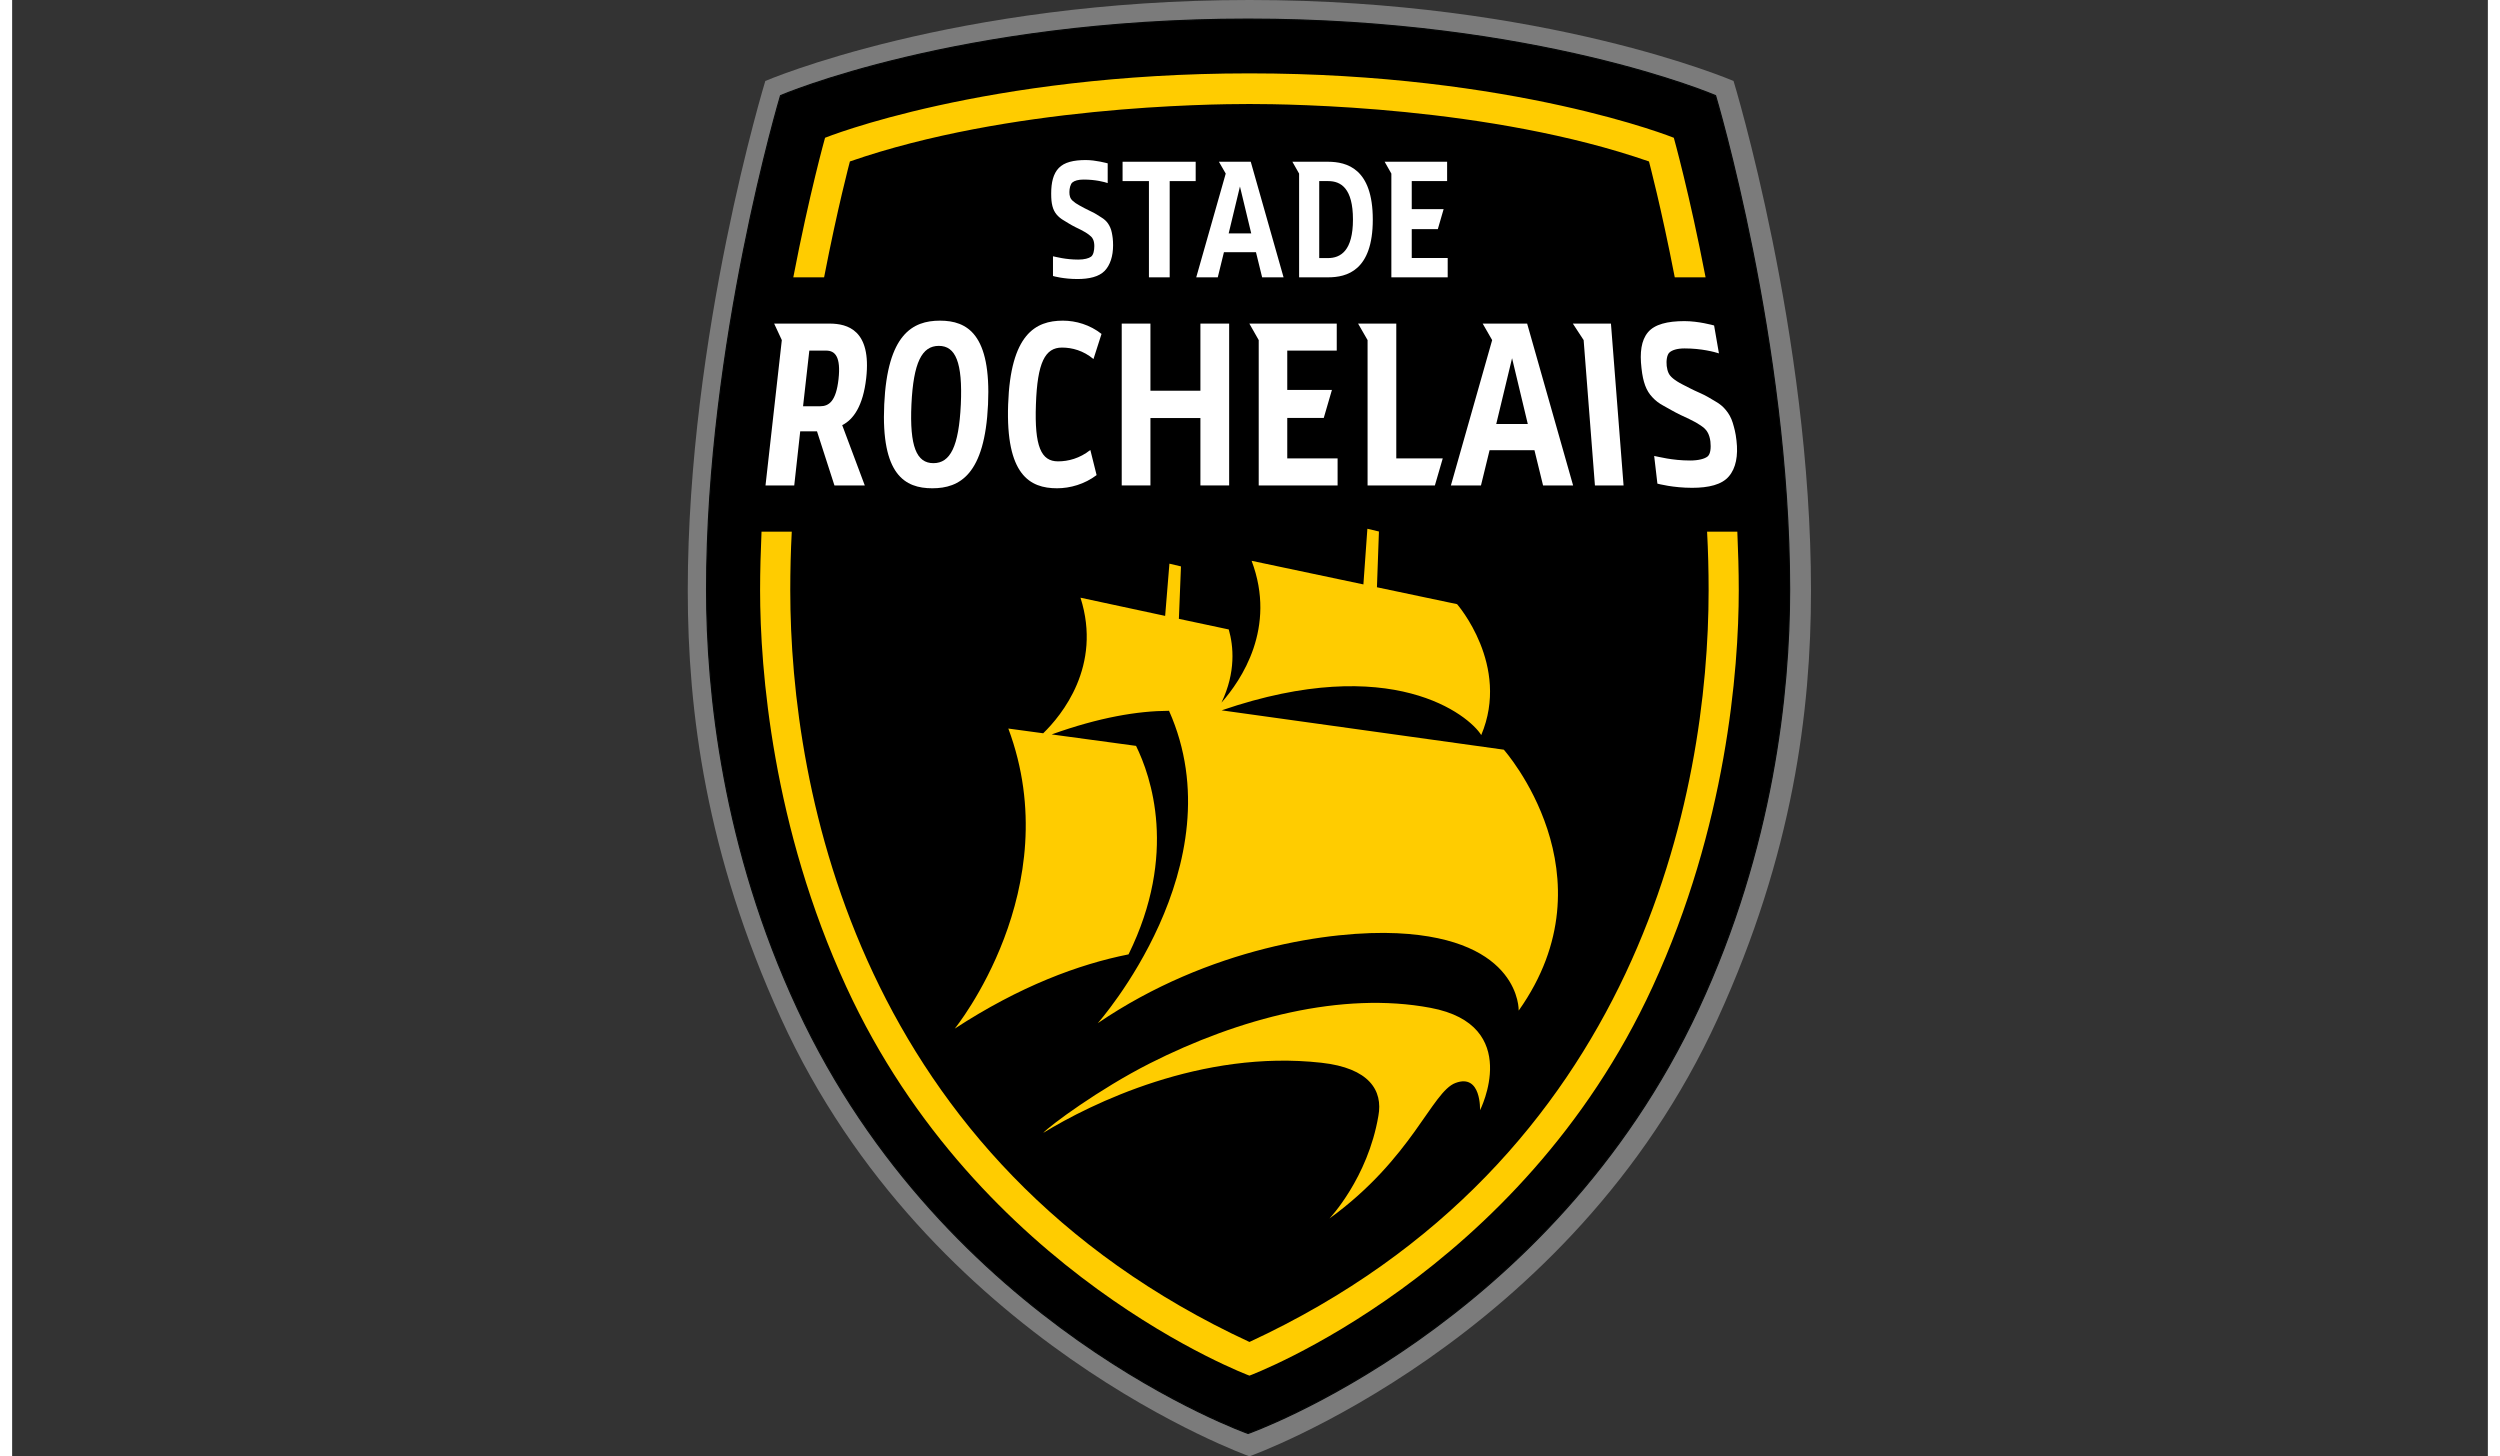
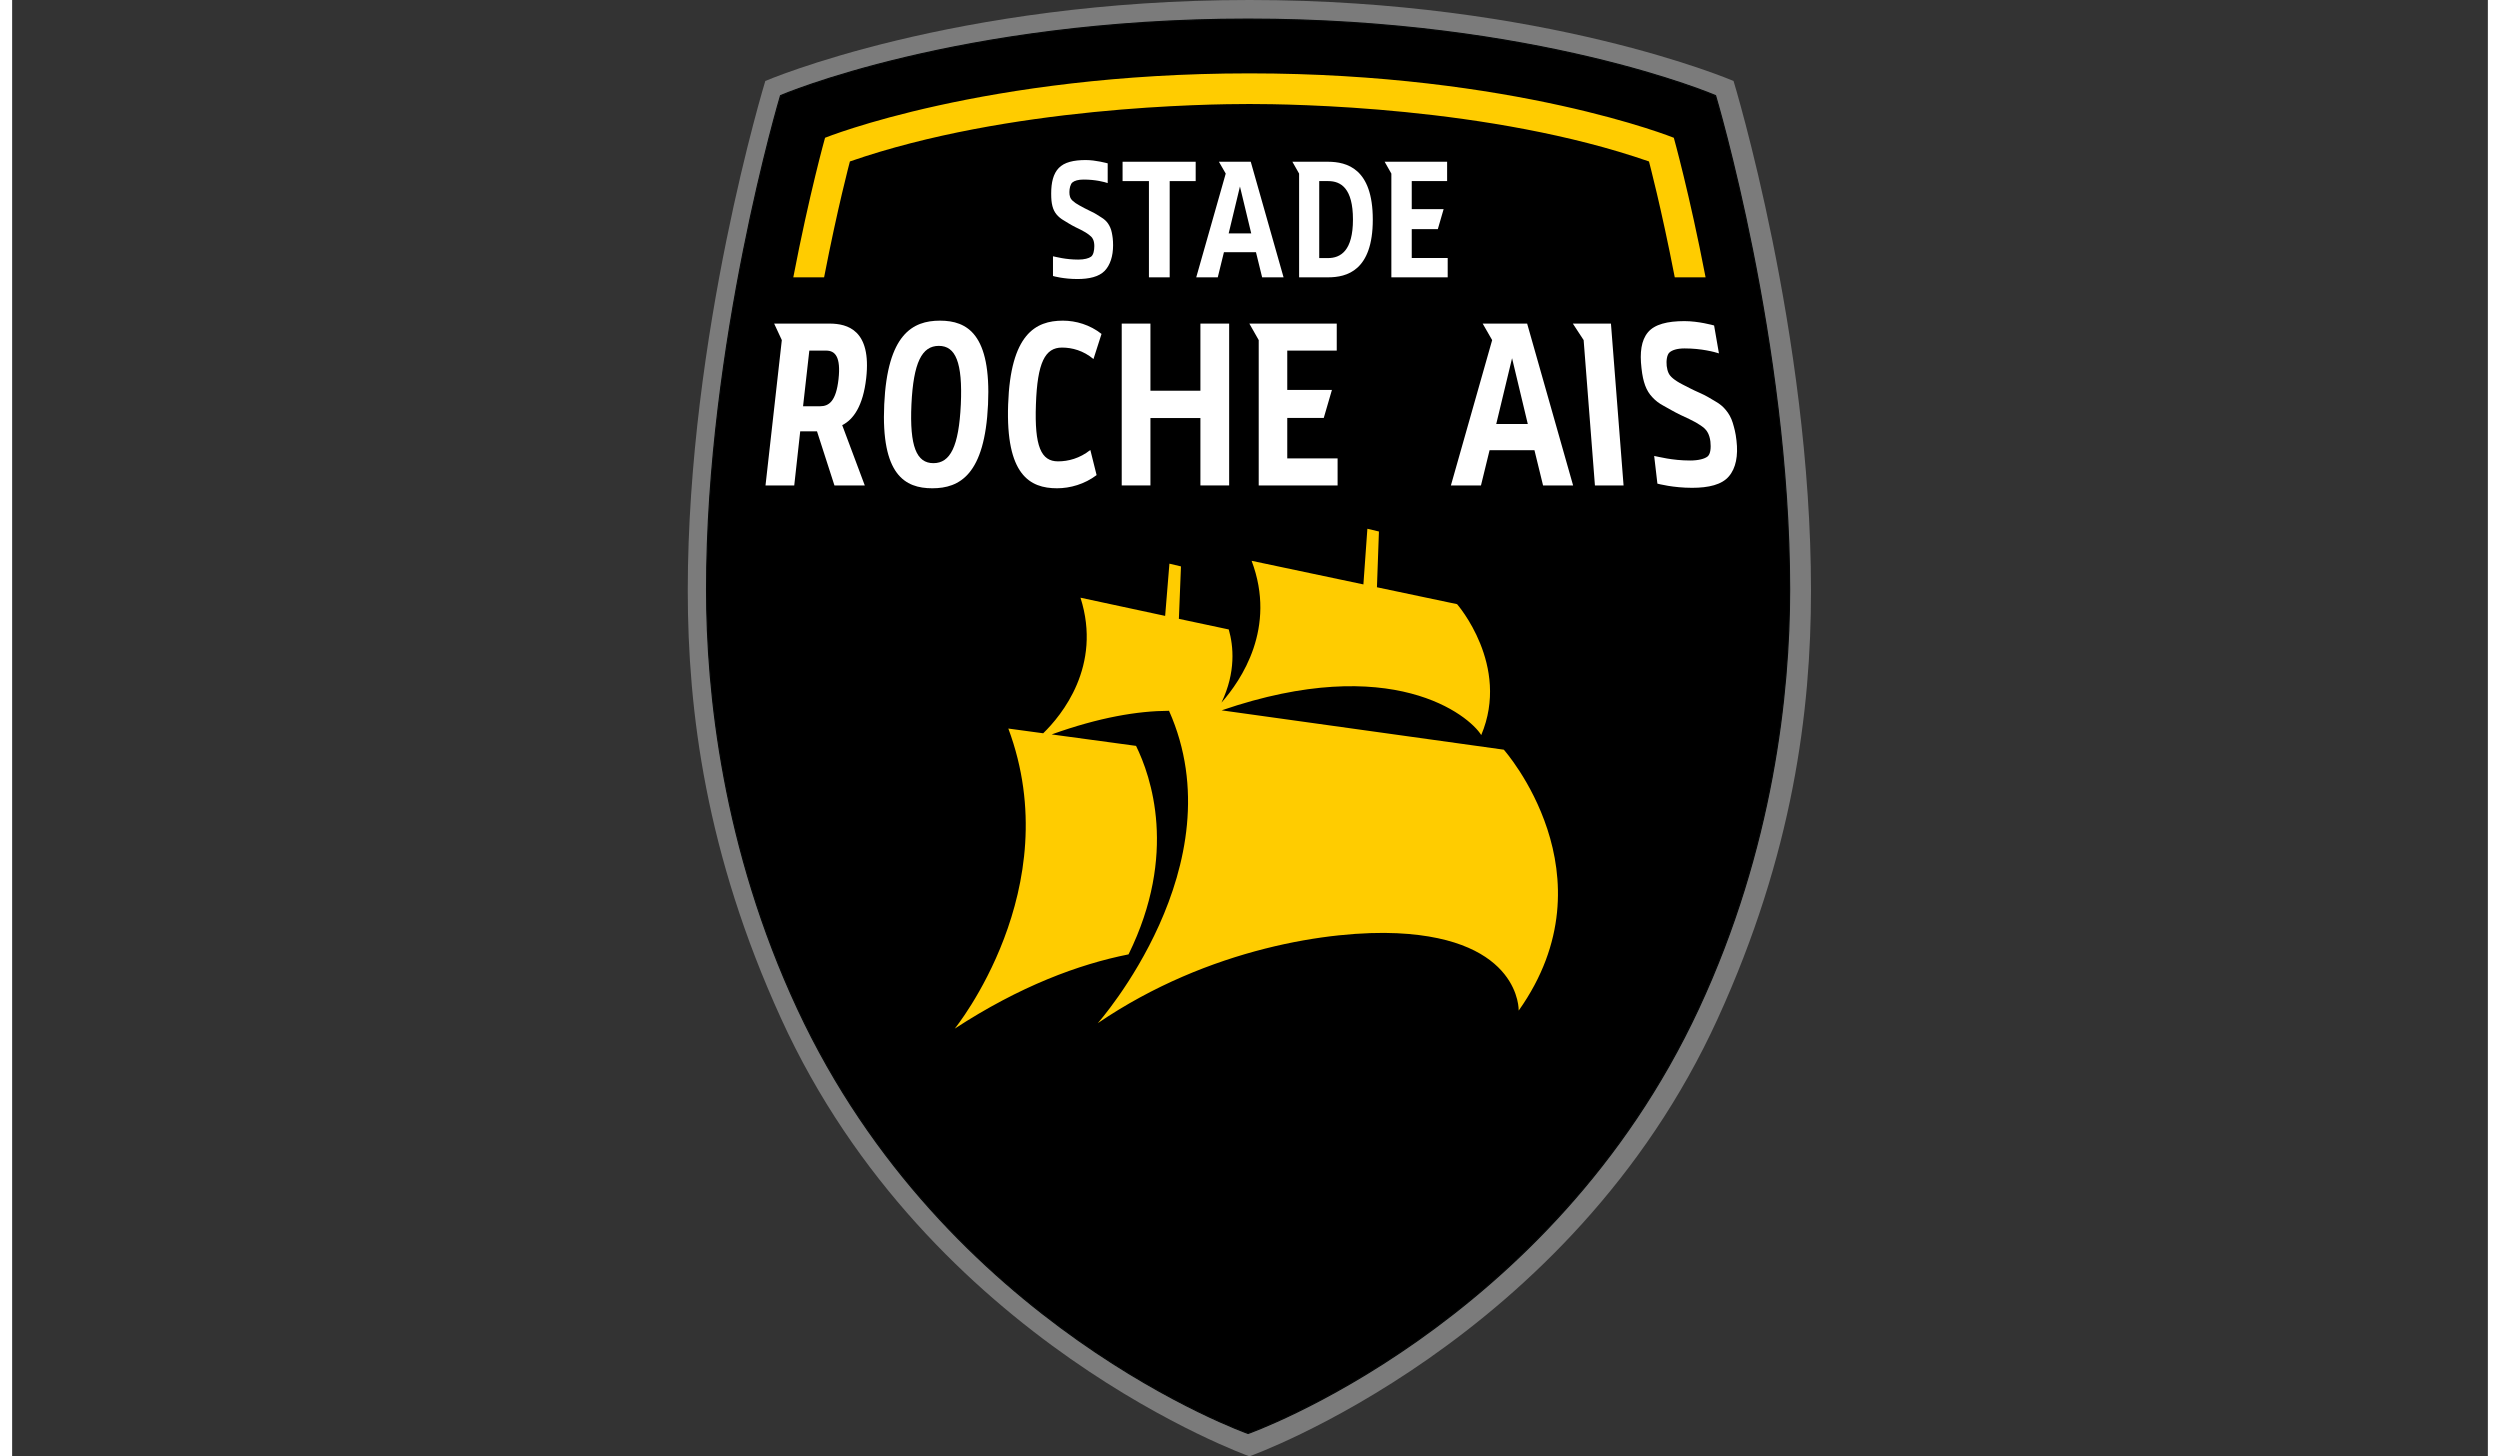
<svg xmlns="http://www.w3.org/2000/svg" width="103px" height="60px" viewBox="0 0 102 60" version="1.1">
  <rect x="0" y="0" width="102" height="60" fill="#333333" stroke="none" />
  <g id="surface1">
    <path style=" stroke:none;fill-rule:nonzero;fill:rgb(48.235%,48.235%,48.235%);fill-opacity:1;" d="M 74.113 24.328 C 74.113 29.312 73.367 35.18 70.277 41.953 C 64.191 55.309 50.977 60 50.977 60 C 50.977 60 37.762 55.309 31.676 41.953 C 28.586 35.18 27.836 29.312 27.836 24.328 C 27.836 13.773 31.031 3.336 31.031 3.336 C 31.031 3.336 38.789 0 50.977 0 C 63.16 0 70.922 3.336 70.922 3.336 C 70.922 3.336 74.113 13.773 74.113 24.328 Z M 74.113 24.328 " />
    <path style="fill-rule:nonzero;fill:rgb(0%,0%,0%);fill-opacity:1;stroke-width:0.466;stroke-linecap:butt;stroke-linejoin:miter;stroke:rgb(1.569%,2.353%,2.353%);stroke-opacity:1;stroke-miterlimit:10;" d="M 428.257 -227.062 C 428.257 -266.62 421.86 -326.667 392.853 -388.391 C 335.279 -510.927 217.779 -551.943 217.779 -551.943 C 217.779 -551.943 100.243 -510.927 42.669 -388.391 C 13.662 -326.667 7.301 -266.62 7.301 -227.062 C 7.301 -132.089 36.051 -36.823 36.051 -36.823 C 36.051 -36.823 105.169 -7.365 217.779 -7.365 C 330.353 -7.365 399.471 -36.823 399.471 -36.823 C 399.471 -36.823 428.257 -132.089 428.257 -227.062 Z M 428.257 -227.062 " transform="matrix(0.106,0,0,-0.107,27.837,-0)" />
    <path style=" stroke:none;fill-rule:nonzero;fill:rgb(100%,80%,0%);fill-opacity:1;" d="M 61.457 30.887 L 49.832 29.266 C 56.863 26.855 60.035 29.484 60.527 30.285 C 61.738 27.414 59.531 24.891 59.531 24.891 L 56.23 24.195 L 56.312 21.898 L 55.836 21.785 L 55.672 24.078 L 51.066 23.105 C 52.109 25.867 50.641 28.023 49.824 28.949 C 50.426 27.691 50.32 26.617 50.125 25.934 L 48.07 25.496 L 48.156 23.336 L 47.68 23.223 L 47.504 25.375 L 44.016 24.625 C 44.914 27.441 43.238 29.473 42.48 30.211 L 41.043 30.016 C 43.508 36.625 38.836 42.379 38.836 42.379 C 41.52 40.629 43.938 39.73 45.996 39.32 C 48.031 35.184 46.922 31.984 46.305 30.73 L 42.828 30.258 C 44.789 29.555 46.379 29.289 47.664 29.285 C 50.5 35.652 44.727 42.156 44.727 42.156 C 49.32 39.031 54.406 38.324 57.059 38.449 C 62.168 38.688 62.07 41.637 62.07 41.637 C 66.039 36.039 61.457 30.887 61.457 30.887 Z M 61.457 30.887 " />
-     <path style=" stroke:none;fill-rule:nonzero;fill:rgb(100%,80%,0%);fill-opacity:1;" d="M 53.941 43.785 C 55.914 44.004 56.484 44.93 56.289 45.977 C 55.852 48.547 54.273 50.203 54.273 50.203 C 57.695 47.719 58.488 44.98 59.469 44.617 C 60.539 44.219 60.477 45.742 60.477 45.742 C 60.477 45.742 62.254 42.238 58.438 41.523 C 54.793 40.836 50.555 41.949 46.871 43.812 C 44.789 44.867 42.742 46.383 42.48 46.676 C 44.449 45.469 49 43.234 53.941 43.785 Z M 53.941 43.785 " />
    <path style=" stroke:none;fill-rule:nonzero;fill:rgb(100%,100%,100%);fill-opacity:1;" d="M 48.762 6.664 L 45.75 6.664 L 45.75 7.461 L 46.836 7.461 L 46.836 11.426 L 47.691 11.426 L 47.691 7.461 L 48.762 7.461 Z M 48.762 6.664 " />
    <path style=" stroke:none;fill-rule:nonzero;fill:rgb(100%,100%,100%);fill-opacity:1;" d="M 54.211 10.633 L 53.852 10.633 L 53.852 7.461 L 54.223 7.461 C 54.746 7.461 55.242 7.758 55.242 9.043 C 55.242 10.332 54.734 10.633 54.211 10.633 Z M 54.215 6.664 L 52.746 6.664 L 53.023 7.152 L 53.023 11.426 L 54.215 11.426 C 54.988 11.426 56.059 11.152 56.059 9.047 C 56.059 6.938 54.988 6.668 54.215 6.664 Z M 54.215 6.664 " />
    <path style=" stroke:none;fill-rule:nonzero;fill:rgb(100%,100%,100%);fill-opacity:1;" d="M 45.305 9.578 C 45.277 9.434 45.219 9.309 45.152 9.211 C 45.086 9.113 44.992 9.027 44.875 8.957 C 44.762 8.887 44.613 8.781 44.434 8.703 C 44.238 8.613 44.078 8.52 43.961 8.457 C 43.848 8.395 43.762 8.336 43.699 8.277 C 43.641 8.223 43.602 8.168 43.586 8.109 C 43.566 8.055 43.559 7.988 43.559 7.914 C 43.559 7.762 43.602 7.582 43.684 7.516 C 43.77 7.445 43.922 7.398 44.145 7.398 C 44.645 7.398 45.012 7.5 45.137 7.543 L 45.137 6.73 C 45.105 6.723 44.648 6.594 44.234 6.594 C 43.734 6.594 43.348 6.684 43.121 6.922 C 42.895 7.156 42.809 7.52 42.809 7.973 C 42.809 8.207 42.824 8.348 42.859 8.488 C 42.895 8.629 42.949 8.734 43.027 8.832 C 43.109 8.93 43.211 9.016 43.336 9.086 C 43.461 9.16 43.613 9.262 43.801 9.355 C 43.977 9.438 44.121 9.512 44.223 9.574 C 44.324 9.637 44.402 9.695 44.457 9.75 C 44.512 9.801 44.586 9.918 44.586 10.137 C 44.586 10.312 44.551 10.5 44.453 10.574 C 44.359 10.645 44.168 10.695 43.926 10.695 C 43.395 10.695 43.004 10.582 42.883 10.559 L 42.883 11.371 C 42.918 11.383 43.332 11.496 43.891 11.496 C 44.375 11.496 44.773 11.402 45.008 11.164 C 45.242 10.922 45.359 10.551 45.359 10.105 C 45.359 9.871 45.336 9.727 45.305 9.578 Z M 45.305 9.578 " />
    <path style=" stroke:none;fill-rule:nonzero;fill:rgb(100%,100%,100%);fill-opacity:1;" d="M 50.121 9.617 L 50.586 7.684 L 51.051 9.617 Z M 51.5 11.426 L 52.383 11.426 L 51.031 6.664 L 49.719 6.664 L 50 7.152 L 48.785 11.426 L 49.672 11.426 L 49.926 10.391 L 51.246 10.391 Z M 51.5 11.426 " />
    <path style=" stroke:none;fill-rule:nonzero;fill:rgb(100%,100%,100%);fill-opacity:1;" d="M 57.664 9.441 L 58.738 9.441 L 58.977 8.617 L 57.664 8.617 L 57.664 7.461 L 59.121 7.461 L 59.121 6.664 L 56.547 6.664 L 56.824 7.152 L 56.824 11.426 L 59.145 11.426 L 59.145 10.629 L 57.664 10.629 Z M 57.664 9.441 " />
    <path style=" stroke:none;fill-rule:nonzero;fill:rgb(100%,100%,100%);fill-opacity:1;" d="M 48.957 20 L 50.141 20 L 50.141 13.332 L 48.957 13.332 L 48.957 16.098 L 46.898 16.098 L 46.898 13.332 L 45.715 13.332 L 45.715 20 L 46.898 20 L 46.898 17.223 L 48.957 17.223 Z M 48.957 20 " />
    <path style=" stroke:none;fill-rule:nonzero;fill:rgb(100%,100%,100%);fill-opacity:1;" d="M 43.09 19.008 C 42.395 19.008 42.117 18.398 42.18 16.664 C 42.238 14.93 42.559 14.32 43.254 14.32 C 43.672 14.32 44.137 14.445 44.551 14.793 L 44.883 13.758 C 44.41 13.383 43.832 13.211 43.289 13.211 C 42.16 13.211 41.133 13.773 41.035 16.664 C 40.934 19.559 41.922 20.117 43.051 20.117 C 43.59 20.117 44.184 19.949 44.68 19.574 L 44.422 18.539 C 43.984 18.887 43.512 19.008 43.09 19.008 Z M 43.09 19.008 " />
    <path style=" stroke:none;fill-rule:nonzero;fill:rgb(100%,100%,100%);fill-opacity:1;" d="M 61.145 17.469 L 61.797 14.758 L 62.445 17.469 Z M 63.074 20 L 64.312 20 L 62.418 13.332 L 60.586 13.332 L 60.977 14.012 L 59.277 20 L 60.516 20 L 60.871 18.547 L 62.719 18.547 Z M 63.074 20 " />
    <path style=" stroke:none;fill-rule:nonzero;fill:rgb(100%,100%,100%);fill-opacity:1;" d="M 52.535 17.219 L 54.039 17.219 L 54.375 16.066 L 52.535 16.066 L 52.535 14.445 L 54.574 14.445 L 54.574 13.332 L 50.973 13.332 L 51.359 14.012 L 51.359 20 L 54.609 20 L 54.609 18.887 L 52.535 18.887 Z M 52.535 17.219 " />
-     <path style=" stroke:none;fill-rule:nonzero;fill:rgb(100%,100%,100%);fill-opacity:1;" d="M 58.941 18.887 L 57.027 18.887 L 57.027 13.332 L 55.453 13.332 L 55.844 14.012 L 55.844 20 L 58.617 20 Z M 58.941 18.887 " />
    <path style=" stroke:none;fill-rule:nonzero;fill:rgb(100%,100%,100%);fill-opacity:1;" d="M 70.887 17.414 C 70.824 17.207 70.723 17.035 70.609 16.898 C 70.5 16.762 70.359 16.641 70.184 16.543 C 70.008 16.441 69.789 16.297 69.523 16.184 C 69.234 16.059 68.992 15.926 68.82 15.84 C 68.652 15.754 68.52 15.668 68.426 15.59 C 68.332 15.512 68.27 15.434 68.238 15.355 C 68.203 15.277 68.184 15.188 68.168 15.078 C 68.145 14.867 68.176 14.617 68.281 14.523 C 68.387 14.426 68.594 14.355 68.906 14.355 C 69.602 14.355 70.137 14.5 70.32 14.559 L 70.121 13.41 C 70.078 13.398 69.48 13.23 68.898 13.23 C 68.203 13.23 67.672 13.359 67.395 13.691 C 67.117 14.023 67.055 14.527 67.129 15.164 C 67.164 15.488 67.211 15.688 67.281 15.883 C 67.355 16.082 67.449 16.23 67.578 16.367 C 67.703 16.504 67.859 16.625 68.047 16.723 C 68.234 16.824 68.465 16.965 68.742 17.098 C 69 17.215 69.215 17.32 69.371 17.406 C 69.52 17.492 69.641 17.574 69.727 17.652 C 69.809 17.727 69.934 17.887 69.969 18.195 C 69.996 18.441 69.977 18.703 69.855 18.805 C 69.73 18.906 69.473 18.973 69.133 18.973 C 68.391 18.973 67.828 18.816 67.652 18.785 L 67.785 19.926 C 67.836 19.938 68.434 20.098 69.215 20.098 C 69.898 20.098 70.438 19.969 70.727 19.629 C 71.02 19.293 71.117 18.773 71.043 18.148 C 71.008 17.824 70.949 17.621 70.887 17.414 Z M 70.887 17.414 " />
    <path style=" stroke:none;fill-rule:nonzero;fill:rgb(100%,100%,100%);fill-opacity:1;" d="M 32.586 16.738 L 32.844 14.445 L 33.539 14.445 C 33.914 14.445 34.148 14.711 34.047 15.621 C 33.945 16.531 33.656 16.738 33.285 16.738 Z M 33.879 20 L 35.129 20 L 34.199 17.516 C 34.656 17.289 35.059 16.73 35.188 15.578 C 35.41 13.594 34.414 13.336 33.688 13.332 L 31.395 13.332 L 31.711 14.012 L 31.039 20 L 32.223 20 L 32.469 17.77 L 33.16 17.77 Z M 33.879 20 " />
    <path style=" stroke:none;fill-rule:nonzero;fill:rgb(100%,100%,100%);fill-opacity:1;" d="M 37.957 19.082 C 37.262 19.082 36.973 18.398 37.051 16.664 C 37.133 14.93 37.484 14.25 38.18 14.25 C 38.871 14.25 39.164 14.93 39.086 16.664 C 39.004 18.398 38.652 19.082 37.957 19.082 Z M 38.227 13.211 C 37.098 13.211 36.062 13.773 35.93 16.664 C 35.797 19.559 36.781 20.117 37.91 20.117 C 39.039 20.117 40.074 19.559 40.207 16.664 C 40.34 13.773 39.355 13.211 38.227 13.211 Z M 38.227 13.211 " />
    <path style=" stroke:none;fill-rule:nonzero;fill:rgb(100%,100%,100%);fill-opacity:1;" d="M 65.871 13.332 L 66.391 20 L 65.211 20 L 64.746 14.012 L 64.301 13.332 Z M 65.871 13.332 " />
-     <path style=" stroke:none;fill-rule:nonzero;fill:rgb(100%,80%,0%);fill-opacity:1;" d="M 69.832 21.906 C 69.875 22.711 69.895 23.523 69.895 24.324 C 69.895 32.586 67.074 47.824 50.977 55.289 C 34.879 47.824 32.059 32.586 32.059 24.324 C 32.059 23.523 32.078 22.711 32.121 21.906 L 30.875 21.906 C 30.84 22.711 30.816 23.52 30.816 24.324 C 30.816 27.609 31.332 34.059 34.363 40.648 C 39.824 52.527 50.977 56.676 50.977 56.676 C 50.977 56.676 62.129 52.527 67.59 40.648 C 70.621 34.059 71.137 27.609 71.137 24.324 C 71.137 23.52 71.113 22.711 71.078 21.906 Z M 69.832 21.906 " />
    <path style=" stroke:none;fill-rule:nonzero;fill:rgb(100%,80%,0%);fill-opacity:1;" d="M 33.453 11.426 C 34.008 8.555 34.516 6.652 34.516 6.652 C 41.051 4.383 49.266 4.285 50.977 4.285 C 52.688 4.285 60.902 4.383 67.438 6.652 C 67.438 6.652 67.945 8.555 68.5 11.426 L 69.77 11.426 C 69.109 7.988 68.461 5.676 68.461 5.676 C 68.461 5.676 61.879 3.023 50.977 3.023 C 40.074 3.023 33.492 5.676 33.492 5.676 C 33.492 5.676 32.844 7.988 32.184 11.426 Z M 33.453 11.426 " />
  </g>
</svg>